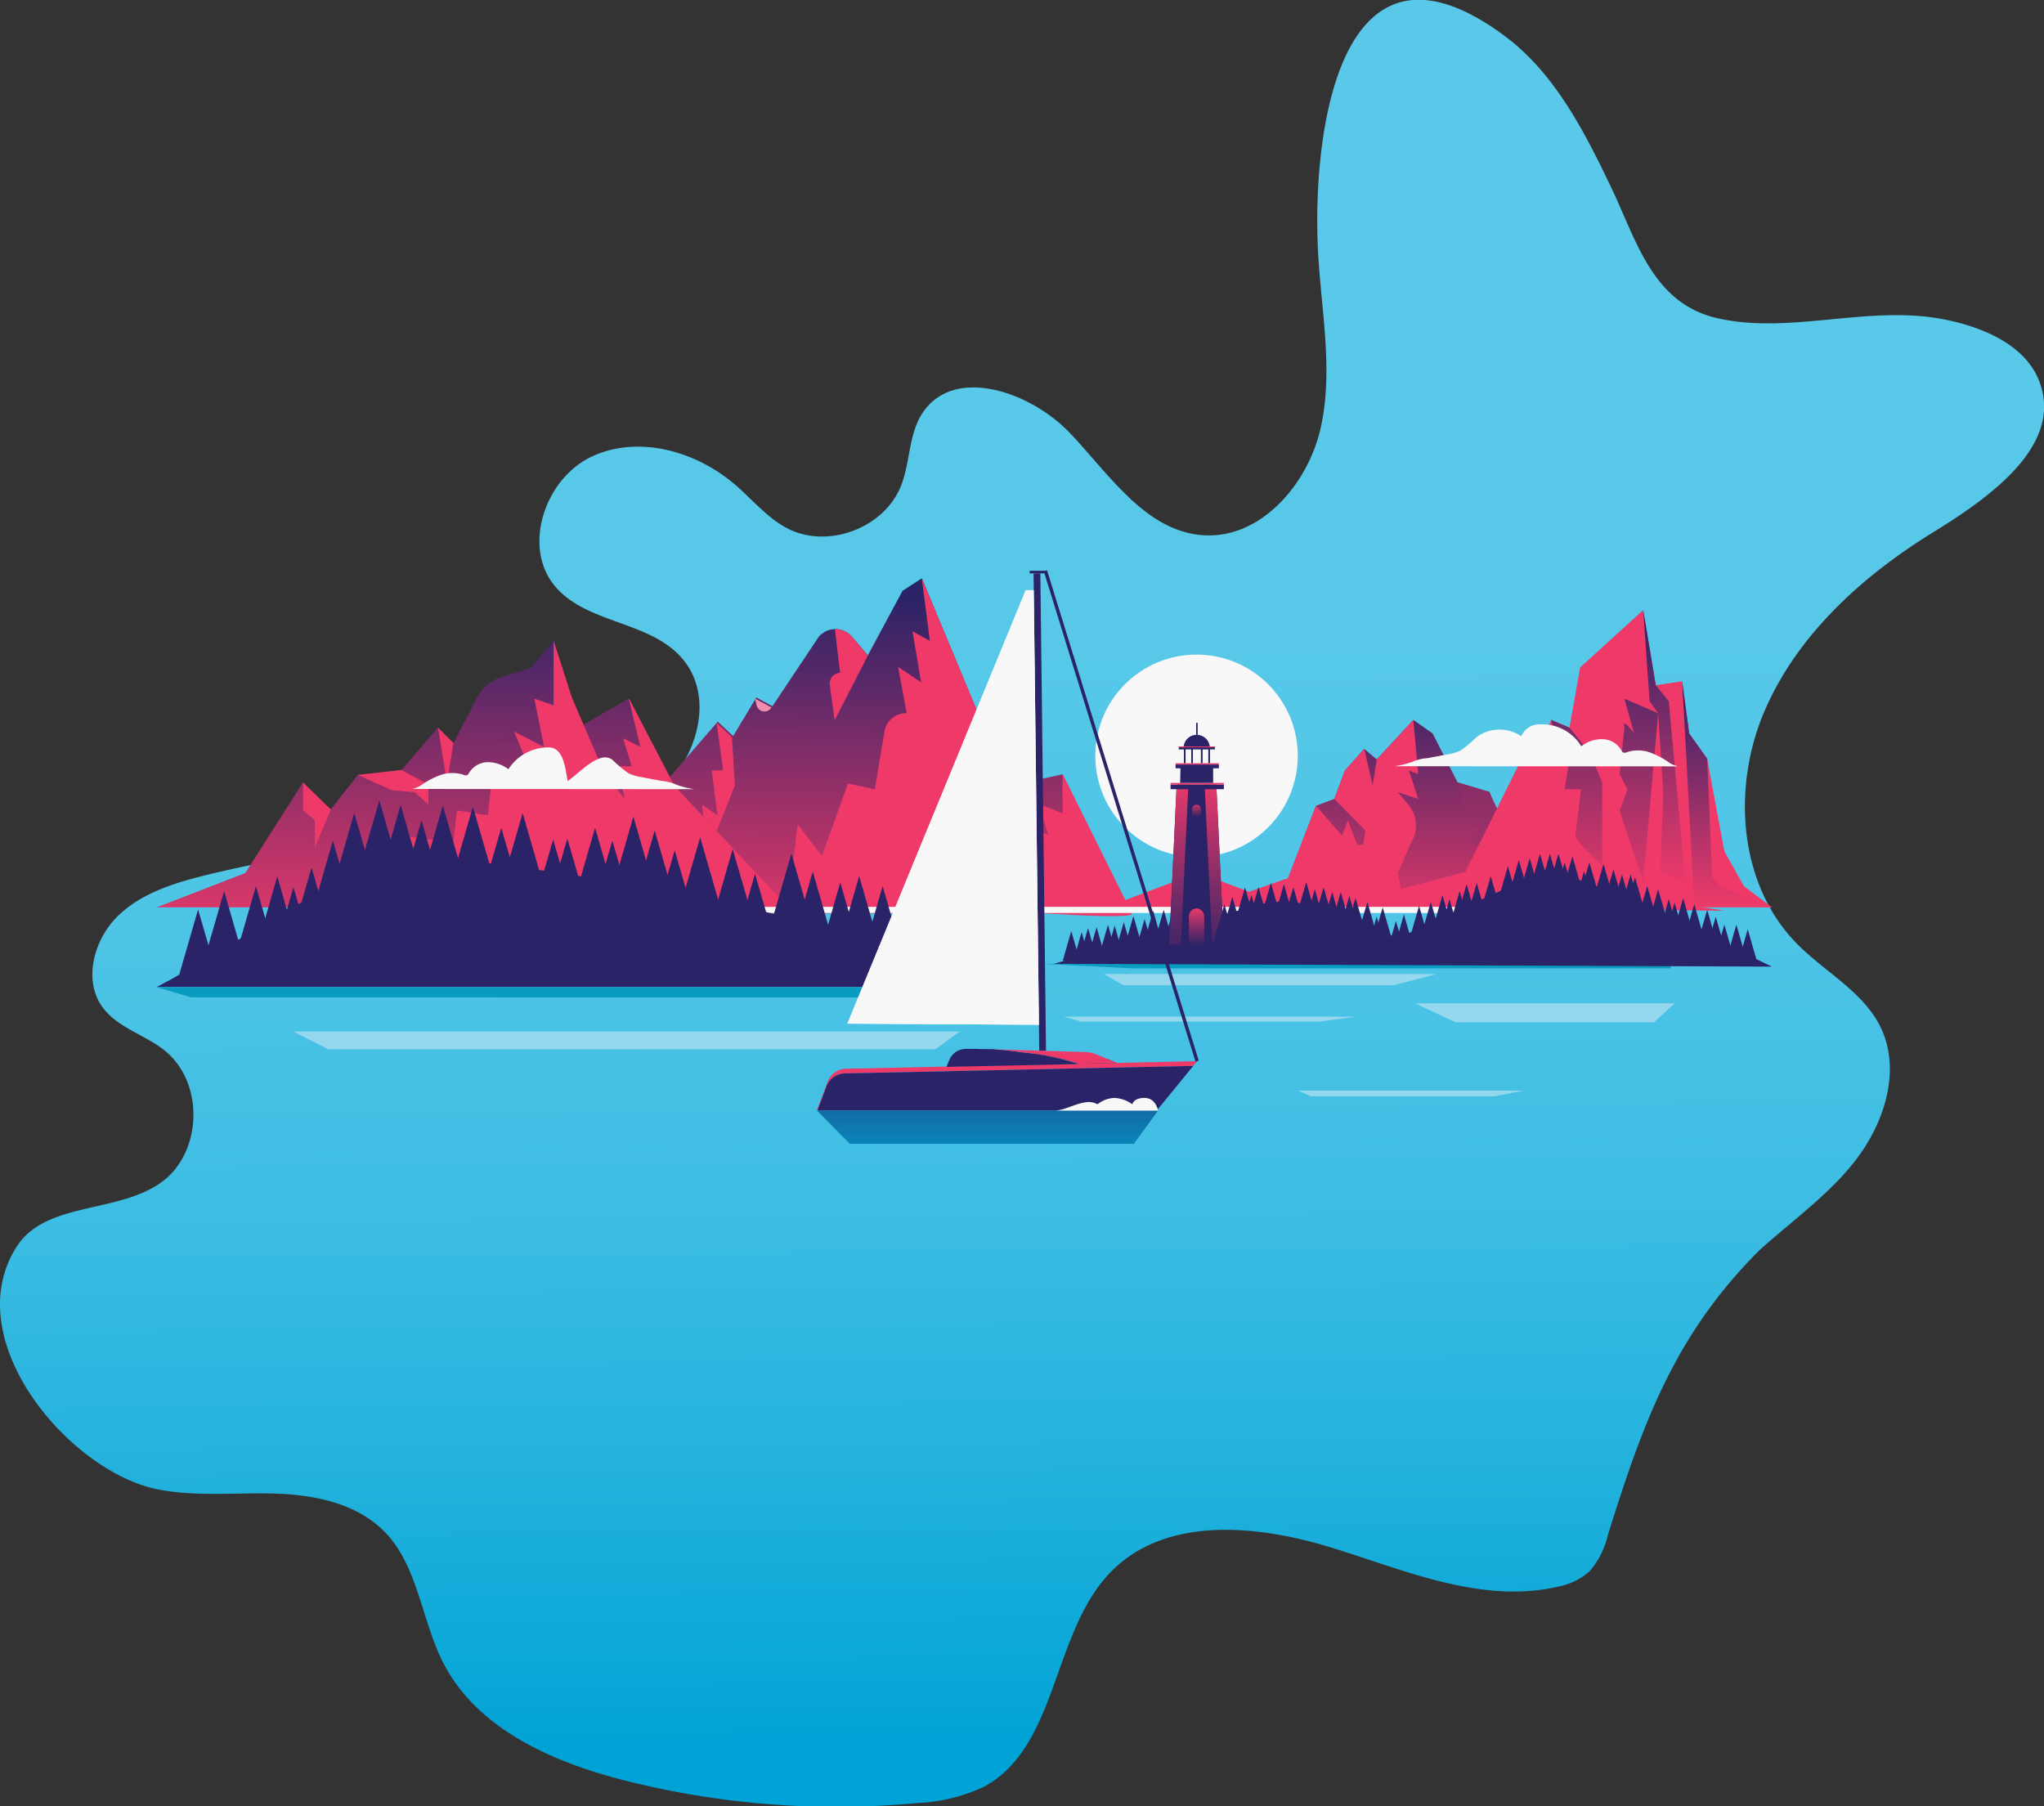
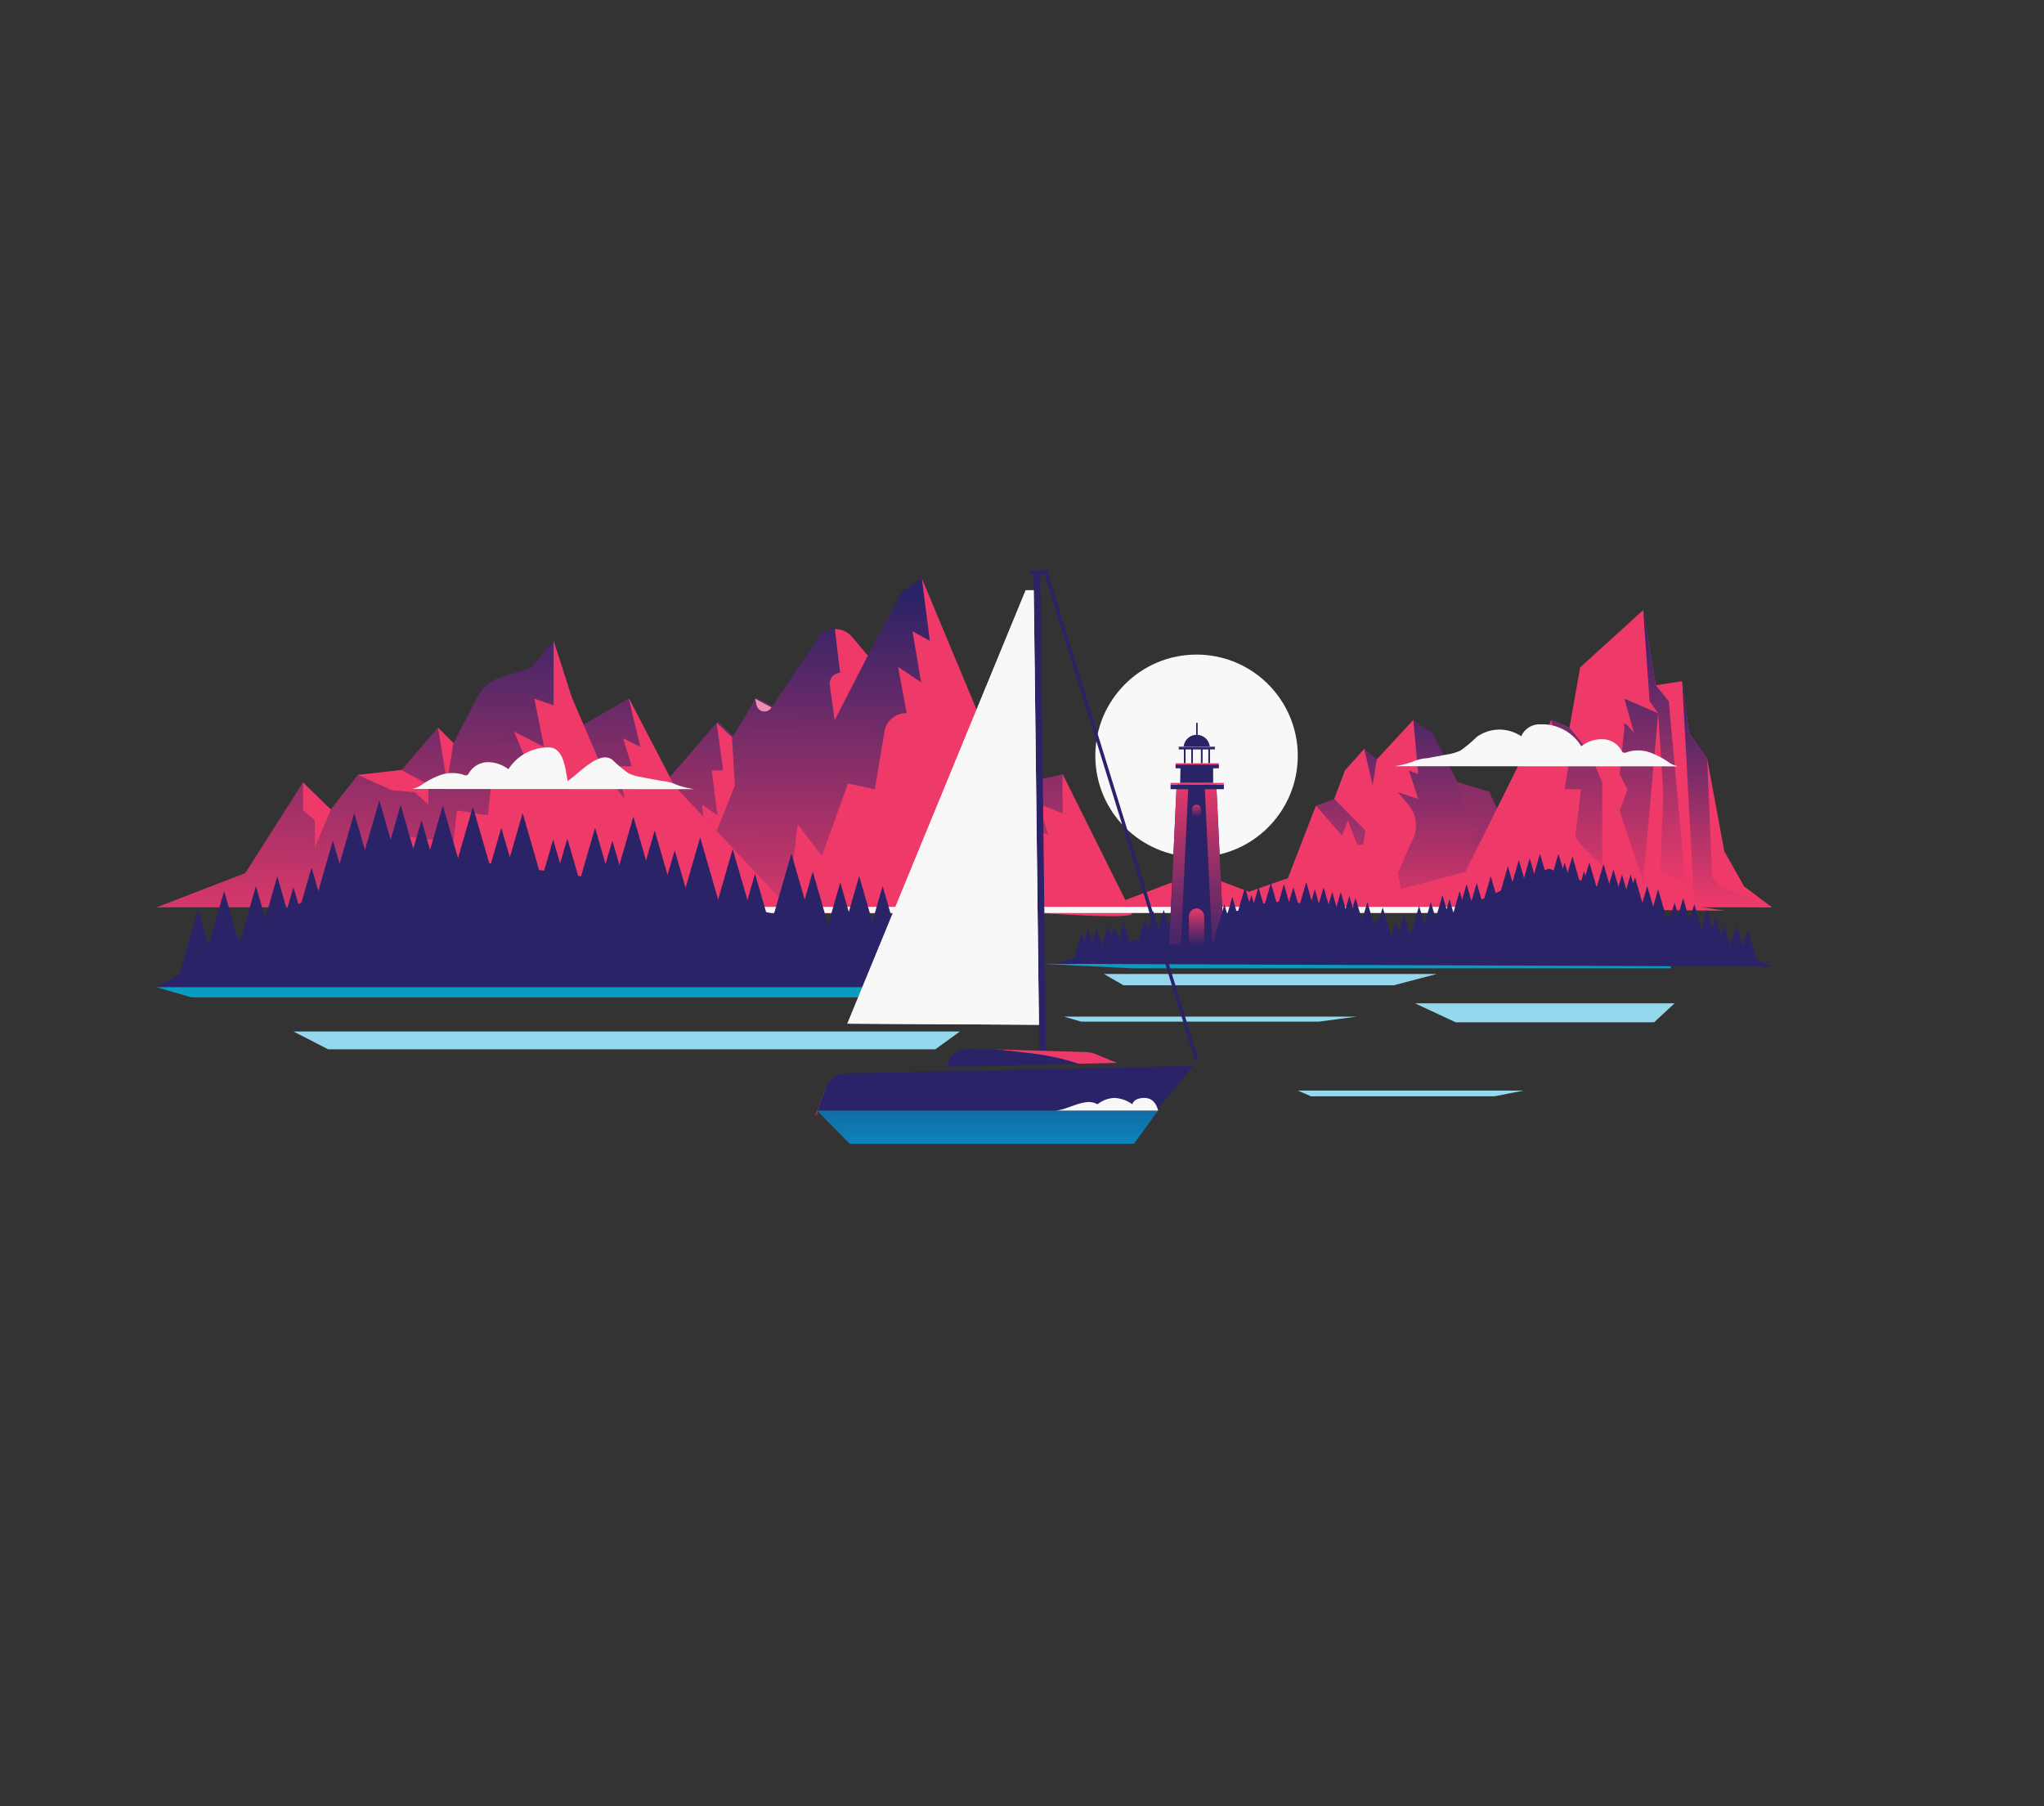
<svg xmlns="http://www.w3.org/2000/svg" xmlns:xlink="http://www.w3.org/1999/xlink" viewBox="0 0 253.42 223.95">
  <rect x="0" y="0" width="253.42" height="223.95" fill="#333333" stroke="none" />
  <defs>
    <style>.cls-1{fill:url(#linear-gradient);}.cls-2{fill:#f8f8f8;}.cls-3{fill:url(#New_Gradient_Swatch_1);}.cls-4{fill:#ef3a69;}.cls-5{fill:#ef8eac;}.cls-6{fill:url(#New_Gradient_Swatch_1-2);}.cls-7{fill:url(#New_Gradient_Swatch_1-3);}.cls-8{fill:url(#New_Gradient_Swatch_1-4);}.cls-9{fill:url(#New_Gradient_Swatch_1-5);}.cls-10{fill:url(#New_Gradient_Swatch_1-6);}.cls-11{fill:url(#New_Gradient_Swatch_1-7);}.cls-12{fill:#089cc0;}.cls-13{fill:#95d8ee;}.cls-14{fill:#2b2367;}.cls-15{fill:url(#linear-gradient-2);}.cls-16{fill:url(#linear-gradient-3);}.cls-17{fill:url(#linear-gradient-4);}.cls-18{fill:url(#linear-gradient-5);}.cls-19{fill:url(#New_Gradient_Swatch_5);}.cls-20{fill:url(#New_Gradient_Swatch_1-8);}.cls-21{fill:url(#New_Gradient_Swatch_1-9);}</style>
    <linearGradient id="linear-gradient" x1="127.56" y1="215.17" x2="126.13" y2="32.17" gradientUnits="userSpaceOnUse">
      <stop offset="0" stop-color="#00a3d5" />
      <stop offset="0.04" stop-color="#09a7d7" />
      <stop offset="0.2" stop-color="#26b3de" />
      <stop offset="0.36" stop-color="#3dbde3" />
      <stop offset="0.54" stop-color="#4dc4e6" />
      <stop offset="0.74" stop-color="#57c8e8" />
      <stop offset="1" stop-color="#5ac9e9" />
    </linearGradient>
    <linearGradient id="New_Gradient_Swatch_1" x1="109.21" y1="118.62" x2="109.69" y2="73.93" gradientUnits="userSpaceOnUse">
      <stop offset="0" stop-color="#ef3a69" />
      <stop offset="1" stop-color="#2b2367" />
    </linearGradient>
    <linearGradient id="New_Gradient_Swatch_1-2" x1="58.48" y1="118.46" x2="58.96" y2="73.32" xlink:href="#New_Gradient_Swatch_1" />
    <linearGradient id="New_Gradient_Swatch_1-3" x1="75.59" y1="118.26" x2="76.07" y2="73.57" xlink:href="#New_Gradient_Swatch_1" />
    <linearGradient id="New_Gradient_Swatch_1-4" x1="174.69" y1="116.19" x2="174.69" y2="83.61" xlink:href="#New_Gradient_Swatch_1" />
    <linearGradient id="New_Gradient_Swatch_1-5" x1="180.96" y1="128.24" x2="185.02" y2="69.45" xlink:href="#New_Gradient_Swatch_1" />
    <linearGradient id="New_Gradient_Swatch_1-6" x1="195.49" y1="112.21" x2="195.49" y2="76.99" xlink:href="#New_Gradient_Swatch_1" />
    <linearGradient id="New_Gradient_Swatch_1-7" x1="203.19" y1="112.21" x2="203.19" y2="76.99" xlink:href="#New_Gradient_Swatch_1" />
    <linearGradient id="linear-gradient-2" x1="146.33" y1="96.14" x2="145.92" y2="120.87" gradientUnits="userSpaceOnUse">
      <stop offset="0" stop-color="#ef3a69" />
      <stop offset="0.37" stop-color="#a23168" />
      <stop offset="0.8" stop-color="#4d2767" />
      <stop offset="1" stop-color="#2b2367" />
    </linearGradient>
    <linearGradient id="linear-gradient-3" x1="150.73" y1="96.15" x2="150.32" y2="120.85" xlink:href="#linear-gradient-2" />
    <linearGradient id="linear-gradient-4" x1="148.35" y1="112.43" x2="148.35" y2="117.32" xlink:href="#linear-gradient-2" />
    <linearGradient id="linear-gradient-5" x1="148.35" y1="99.33" x2="148.35" y2="101.39" xlink:href="#linear-gradient-2" />
    <linearGradient id="New_Gradient_Swatch_5" x1="122.45" y1="123.4" x2="122.45" y2="146.89" gradientUnits="userSpaceOnUse">
      <stop offset="0" stop-color="#2b2367" />
      <stop offset="0.2" stop-color="#243879" />
      <stop offset="0.62" stop-color="#126da6" />
      <stop offset="1" stop-color="#00a3d5" />
    </linearGradient>
    <linearGradient id="New_Gradient_Swatch_1-8" x1="206.36" y1="109.85" x2="206.36" y2="75.64" xlink:href="#New_Gradient_Swatch_1" />
    <linearGradient id="New_Gradient_Swatch_1-9" x1="214.13" y1="112.5" x2="214.13" y2="84.47" xlink:href="#New_Gradient_Swatch_1" />
  </defs>
  <title>lake</title>
  <g id="Layer_2" data-name="Layer 2">
    <g id="Layer_1-2" data-name="Layer 1">
-       <path class="cls-1" d="M163.42,31.3c.39,7.26,1.91,14.62.33,21.72s-7.6,14-14.84,13.32c-7-.65-11.42-7.58-16.3-12.69s-14.33-8.34-18.23-2.45c-1.74,2.64-1.51,6.1-2.66,9-2.06,5.28-9.09,7.92-14.12,5.3-2.46-1.29-4.27-3.5-6.36-5.32-4.86-4.24-12.1-6.31-17.93-3.54S64.68,68,68.92,72.81C72.83,77.3,80.32,77,84.36,81.4c5,5.38,1.45,14.78-4.82,18.56s-14,3.67-21.35,4A164.57,164.57,0,0,0,26,108.39c-4.11,1-8.36,2.24-11.38,5.18S10.24,121.66,12.8,125c1.88,2.46,5.18,3.31,7.6,5.24,5,4,4.7,12.77-.49,16.42-5.46,3.84-14.35,2.3-17.9,8-7.24,11.51,6.59,27.81,17.53,30,4.8.95,9.76.37,14.65.53s10.1,1.24,13.51,4.75c4.19,4.31,4.54,11,7.31,16.34,4.27,8.21,13.68,12.27,22.65,14.53a106.94,106.94,0,0,0,36,2.75,21.76,21.76,0,0,0,8.29-2c9.34-5,8.42-19.36,15.94-26.83,6.8-6.75,18-5.68,27.17-2.85s18.61,7,28,4.87a8.29,8.29,0,0,0,4-1.91,10.31,10.31,0,0,0,2.28-4.49c4.35-13.91,8.26-24.79,18.75-35.29,4.21-3.82,9-7.14,12.34-11.7s5.23-10.86,2.73-16c-2.17-4.43-6.94-6.85-10.39-10.37-7.22-7.34-8.07-19.36-4-28.83S230.9,71.41,239.67,66c7-4.31,16-10.67,13.26-18.46-1.6-4.61-6.78-6.87-11.56-7.87-9.48-2-19.18,1.85-28.37-.2-8.1-1.8-10.08-9.61-13.19-16.12-3.34-7-7-14.19-13.16-18.82C165.85-11,162.64,17,163.42,31.3Z" />
      <circle class="cls-2" cx="148.35" cy="93.71" r="12.55" />
      <path class="cls-3" d="M131.74,96l-3.11.69-2.27-3.82-2.15,2.63L114.29,71.7l-2.39,1.55-4.3,8L105.67,79a2.78,2.78,0,0,0-2.16-1h0a3.42,3.42,0,0,0-.63.09h0l-.29.09h0l-.26.12,0,0-.23.14,0,0-.2.16-.06,0-.17.18-.07.06a2.83,2.83,0,0,0-.2.28l-5.63,8.44-2-1.08-2.87,4.78-1.91-1.79L78.32,101.81v11.45h62Z" />
      <path class="cls-4" d="M105.67,79a2.78,2.78,0,0,0-2.16-1l.13,1.08.52,4.34A1.34,1.34,0,0,0,102.89,85l.59,4.29,4.12-8Z" />
      <path class="cls-4" d="M140.34,113.26c-.37-.76-8.6-17.28-8.6-17.28v4.87l-3-1.19,1.22,3.82h0a5.46,5.46,0,0,1-3.41-2.93l-2.35-5.07L114.29,71.7l1,7.76-2.16-1.19,1.08,6.33-2.87-1.91,1.08,5.74h-.1a2.69,2.69,0,0,0-2.66,2.26l-1.19,7.18-3.34-.72-3.23,9-3-3.94L97.68,112.5l32.27.7,0,.06S140.71,114,140.34,113.26Z" />
      <polygon class="cls-5" points="126.36 92.85 127.13 98.22 128.63 96.67 126.36 92.85" />
      <path class="cls-5" d="M93.62,86.63l.2.88a1,1,0,0,0,1.83.2h0Z" />
      <polygon class="cls-4" points="88.84 89.62 89.67 95.53 88.24 95.53 88.96 101.09 87.05 99.78 87.64 106.11 91.11 97.39 90.75 91.41 88.84 89.62" />
      <path class="cls-6" d="M49.76,95.48l4.54-5.26,1.92,1.91,3-5.75A4.84,4.84,0,0,1,62.07,84l3.7-1.18,2.87-3.35,2.27,7.05,1.46,3.39L78,86.63l5.62,10.76,14.1,15.11H19.41l11-4.25L37.57,97,41,100.38l3.36-4.3Z" />
      <path class="cls-4" d="M68.64,79.46v8l-2.39-.84,1.2,6L63.74,90.7l2,4.84-2.19-.19a2.47,2.47,0,0,0-2.1.86h0a2.53,2.53,0,0,0-.57,1.33l-.39,3.55-3.83-.6-.47,4-6.08-.82.4,8.79H97.68L83.58,97.39,78,86.63,72.37,89.9l-1.46-3.39Z" />
      <polygon class="cls-7" points="77.96 86.63 79.4 92.61 77.25 91.53 78.32 95 76.53 95 77.48 99.06 74.98 95.98 72.37 89.9 77.96 86.63" />
      <polygon class="cls-8" points="158.14 112.92 163.16 99.9 165.43 99.06 166.75 95.53 169.14 92.85 170.69 94.16 175.23 89.26 177.62 90.94 180.73 97.03 184.67 98.22 191.24 112.5 158.14 112.92" />
      <path class="cls-4" d="M163.16,99.9l3.23,3.7.72-1.85,1.19,3h1.55l1.2,3.23s1.19,4.72.84,4.73l-13.75.17Z" />
      <path class="cls-4" d="M175.23,89.26l.6,6.72-1.14-.44,1.14,3.52-2.51-.84,1.32,1.59a4,4,0,0,1,.5,4.32l-.33.66-1.49,3.47.84,4.46-6.46.2,3-18.76Z" />
      <polygon class="cls-4" points="169.14 92.85 170.93 100.61 170.03 103.72 165.43 99.06 166.75 95.53 169.14 92.85" />
      <path class="cls-9" d="M180.73,97l1,4.1a2,2,0,0,0,1.91,1.52h0l-1.44,1.88,1.44.26-1.44,3.35,2.27,4.3.24-14.22Z" />
      <polygon class="cls-4" points="179.53 112.44 188.62 94.16 190.17 94.76 192.32 89.26 194.59 90.22 195.91 82.75 203.73 75.64 205.29 84.96 208.56 84.47 209.43 90.94 211.66 94.07 213.79 105.56 216.24 109.9 219.7 112.5 179.53 112.44" />
      <polygon class="cls-10" points="192.32 89.26 193.4 94.07 194.71 93.32 193.99 97.86 196.02 97.86 195.31 103.72 196.02 104.79 198.65 107.31 198.65 97.03 197.1 93.32 194.59 90.22 192.32 89.26" />
      <path class="cls-11" d="M205.58,88.43l-4.18-1.8,1.2,4.3s-1.56-2.15-1.2-.71L200.8,96l1,1.89-1,2.62,2.93,8.85Z" />
      <polygon class="cls-12" points="207.15 120.06 140.4 120.06 129.06 119.5 207.15 119.5 207.15 120.06" />
      <path class="cls-4" d="M135.8,113,147,108.77a4.38,4.38,0,0,1,3.11,0l4.74,1.8,4.15-1.46a4.42,4.42,0,0,1,3,0L172.36,113Z" />
      <polygon class="cls-13" points="117.75 116.59 36.38 116.59 36.38 115 122.01 115 117.75 116.59" />
      <path class="cls-4" d="M165.23,112.44l48.6.48h0l-19.9-3.11-6.48-2.46a4,4,0,0,0-2.48-.1Z" />
      <polygon class="cls-2" points="203.17 113.2 50.54 113.2 50.54 112.44 202.17 112.44 202.17 112.44 203.17 113.2" />
      <path class="cls-14" d="M38.63,122.38h89.3A344,344,0,0,0,50.16,105.9c-3.79-.33-23.83,13-30.75,16.48Z" />
      <polygon class="cls-14" points="118.52 111.36 115.87 120.53 121.17 120.53 118.52 111.36" />
      <polygon class="cls-14" points="124.05 112.92 121.4 122.09 126.7 122.09 124.05 112.92" />
      <polygon class="cls-14" points="109.43 109.86 106.79 119.03 112.08 119.03 109.43 109.86" />
      <polygon class="cls-14" points="106.52 108.62 103.87 117.79 109.17 117.79 106.52 108.62" />
      <polygon class="cls-14" points="98.12 105.83 95.47 115 100.77 115 98.12 105.83" />
      <polygon class="cls-14" points="90.84 105.27 88.2 114.44 93.49 114.44 90.84 105.27" />
      <polygon class="cls-14" points="86.81 103.81 84.16 112.98 89.45 112.98 86.81 103.81" />
      <polygon class="cls-14" points="81.17 102.97 78.53 112.14 83.82 112.14 81.17 102.97" />
      <polygon class="cls-14" points="78.53 101.24 75.88 110.41 81.17 110.41 78.53 101.24" />
      <polygon class="cls-14" points="64.8 100.8 62.15 109.97 67.44 109.97 64.8 100.8" />
      <polygon class="cls-14" points="58.63 100.02 55.98 109.19 61.28 109.19 58.63 100.02" />
      <polygon class="cls-14" points="54.9 99.87 52.26 109.04 57.55 109.04 54.9 99.87" />
      <polygon class="cls-14" points="49.67 99.79 47.03 108.96 52.32 108.96 49.67 99.79" />
      <polygon class="cls-14" points="47.03 99.23 44.38 108.4 49.67 108.4 47.03 99.23" />
      <polygon class="cls-14" points="34.38 108.67 31.73 117.84 37.02 117.84 34.38 108.67" />
      <polygon class="cls-14" points="31.73 109.86 29.08 119.03 34.38 119.03 31.73 109.86" />
      <polygon class="cls-14" points="24.56 112.76 21.91 121.93 27.21 121.93 24.56 112.76" />
      <polygon class="cls-14" points="27.79 110.48 25.14 119.65 30.43 119.65 27.79 110.48" />
      <polygon class="cls-14" points="62.15 102.63 59.5 111.8 64.8 111.8 62.15 102.63" />
      <polygon class="cls-14" points="52.26 101.7 49.61 110.87 54.9 110.87 52.26 101.7" />
      <polygon class="cls-14" points="38.63 107.56 35.98 116.72 41.27 116.72 38.63 107.56" />
      <polygon class="cls-14" points="36.38 109.99 33.73 119.16 39.03 119.16 36.38 109.99" />
      <polygon class="cls-14" points="41.27 104.22 38.63 113.39 43.92 113.39 41.27 104.22" />
      <polygon class="cls-14" points="43.92 100.8 41.27 109.97 46.57 109.97 43.92 100.8" />
      <polygon class="cls-14" points="68.58 104.08 65.93 113.25 71.22 113.25 68.58 104.08" />
      <polygon class="cls-14" points="70.34 103.97 67.69 113.13 72.99 113.13 70.34 103.97" />
      <polygon class="cls-14" points="73.78 102.63 71.13 111.8 76.42 111.8 73.78 102.63" />
      <polygon class="cls-14" points="75.92 104.22 73.27 113.39 78.57 113.39 75.92 104.22" />
      <polygon class="cls-14" points="83.65 105.41 81.01 114.58 86.3 114.58 83.65 105.41" />
      <polygon class="cls-14" points="93.61 108.33 90.97 117.5 96.26 117.5 93.61 108.33" />
      <polygon class="cls-14" points="100.77 108.06 98.12 117.23 103.41 117.23 100.77 108.06" />
      <polygon class="cls-14" points="104.18 109.41 101.54 118.57 106.83 118.57 104.18 109.41" />
      <polygon class="cls-14" points="112.39 112.19 110.82 119.03 113.96 119.03 112.39 112.19" />
      <polygon class="cls-14" points="115.02 112.52 113.45 119.36 116.59 119.36 115.02 112.52" />
      <polygon class="cls-14" points="121.71 114.08 120.14 120.92 123.28 120.92 121.71 114.08" />
      <line class="cls-14" x1="45.1" y1="122.38" x2="19.41" y2="122.38" />
      <polygon class="cls-13" points="115.97 130.1 40.68 130.1 36.38 127.89 119.01 127.89 115.97 130.1" />
      <polygon class="cls-13" points="205.08 126.75 180.47 126.75 175.44 124.4 207.62 124.4 205.08 126.75" />
      <polygon class="cls-13" points="172.81 122.16 139.29 122.16 136.86 120.76 178.14 120.76 172.81 122.16" />
      <polygon class="cls-13" points="163.51 126.67 134.04 126.67 131.91 126.05 168.19 126.05 163.51 126.67" />
      <polygon class="cls-13" points="185.28 135.93 162.55 135.93 160.91 135.22 188.89 135.22 185.28 135.93" />
      <polygon class="cls-12" points="124.05 123.66 23.71 123.66 19.41 122.4 127.93 122.4 124.05 123.66" />
      <path class="cls-14" d="M130.66,119.5l25.14-7.26a12.52,12.52,0,0,1,7.7.37l9.83,3.71L192,107.69l11.19,4.16,16.49,8h0Z" />
-       <polygon class="cls-14" points="132.82 115.44 131.76 119.12 133.88 119.12 132.82 115.44" />
      <polygon class="cls-14" points="134.9 115.07 133.84 118.75 135.96 118.75 134.9 115.07" />
      <polygon class="cls-14" points="135.96 114.96 134.9 118.64 137.02 118.64 135.96 114.96" />
      <polygon class="cls-14" points="138.2 114.76 137.14 118.44 139.26 118.44 138.2 114.76" />
-       <polygon class="cls-14" points="140.52 113.58 139.46 117.26 141.59 117.26 140.52 113.58" />
      <polygon class="cls-14" points="142.97 112.92 141.91 116.6 144.03 116.6 142.97 112.92" />
      <polygon class="cls-14" points="154.36 110.01 153.29 113.69 155.42 113.69 154.36 110.01" />
      <polygon class="cls-14" points="156.03 109.99 154.97 113.67 157.1 113.67 156.03 109.99" />
      <polygon class="cls-14" points="163.01 110.26 161.95 113.94 164.07 113.94 163.01 110.26" />
      <polygon class="cls-14" points="165.17 110.6 164.1 114.28 166.23 114.28 165.17 110.6" />
      <polygon class="cls-14" points="167.29 111.08 166.23 114.76 168.36 114.76 167.29 111.08" />
      <polygon class="cls-14" points="157.57 109.48 156.5 113.16 158.63 113.16 157.57 109.48" />
      <polygon class="cls-14" points="159.18 109.63 158.12 113.31 160.24 113.31 159.18 109.63" />
      <polygon class="cls-14" points="160.35 109.99 159.28 113.67 161.41 113.67 160.35 109.99" />
      <polygon class="cls-14" points="152.79 111.18 151.73 114.86 153.85 114.86 152.79 111.18" />
      <polygon class="cls-14" points="161.95 109.36 160.89 113.05 163.01 113.05 161.95 109.36" />
      <polygon class="cls-14" points="164.1 110.01 163.04 113.69 165.17 113.69 164.1 110.01" />
      <polygon class="cls-14" points="166.23 110.6 165.17 114.28 167.29 114.28 166.23 110.6" />
      <polygon class="cls-14" points="168.06 111.32 167 115 169.13 115 168.06 111.32" />
      <polygon class="cls-14" points="170.68 113.66 169.62 117.34 171.74 117.34 170.68 113.66" />
      <polygon class="cls-14" points="173.07 114.19 172.01 117.87 174.13 117.87 173.07 114.19" />
      <polygon class="cls-14" points="169.53 111.83 168.46 115.51 170.59 115.51 169.53 111.83" />
      <polygon class="cls-14" points="171.43 112.5 170.37 116.18 172.5 116.18 171.43 112.5" />
      <polygon class="cls-14" points="174.06 113.38 173 117.06 175.13 117.06 174.06 113.38" />
      <polygon class="cls-14" points="175.94 112.31 174.88 116 177.01 116 175.94 112.31" />
      <polygon class="cls-14" points="177.4 111.83 176.33 115.51 178.46 115.51 177.4 111.83" />
      <polygon class="cls-14" points="178.84 110.98 177.78 114.66 179.91 114.66 178.84 110.98" />
      <polygon class="cls-14" points="180.97 110.47 179.91 114.16 182.03 114.16 180.97 110.47" />
      <polygon class="cls-14" points="181.83 109.63 180.77 113.31 182.9 113.31 181.83 109.63" />
      <polygon class="cls-14" points="179.71 111.47 178.65 115.15 180.77 115.15 179.71 111.47" />
      <polygon class="cls-14" points="183.09 109.48 182.03 113.16 184.16 113.16 183.09 109.48" />
      <polygon class="cls-14" points="184.83 108.63 183.76 112.31 185.89 112.31 184.83 108.63" />
      <polygon class="cls-14" points="186.95 107.4 185.89 111.08 188.01 111.08 186.95 107.4" />
      <polygon class="cls-14" points="188.31 106.64 187.24 110.33 189.37 110.33 188.31 106.64" />
      <polygon class="cls-14" points="189.66 106.41 188.6 110.09 190.72 110.09 189.66 106.41" />
      <polygon class="cls-14" points="190.93 105.85 189.87 109.53 192 109.53 190.93 105.85" />
-       <polygon class="cls-14" points="192.16 105.85 191.1 109.53 193.22 109.53 192.16 105.85" />
      <polygon class="cls-14" points="193.22 105.85 192.16 109.53 194.29 109.53 193.22 105.85" />
      <polygon class="cls-14" points="194.95 106.17 193.89 109.85 196.01 109.85 194.95 106.17" />
      <polygon class="cls-14" points="197.05 106.92 195.99 110.6 198.12 110.6 197.05 106.92" />
      <polygon class="cls-14" points="198.81 107.12 197.74 110.8 199.87 110.8 198.81 107.12" />
      <polygon class="cls-14" points="205.58 110.26 204.52 113.94 206.65 113.94 205.58 110.26" />
-       <polygon class="cls-14" points="206.9 111.47 205.84 115.15 207.96 115.15 206.9 111.47" />
      <polygon class="cls-14" points="208.68 111.36 207.62 115.04 209.74 115.04 208.68 111.36" />
      <polygon class="cls-14" points="210.06 112.11 209 115.79 211.12 115.79 210.06 112.11" />
      <polygon class="cls-14" points="211.66 112.8 210.6 116.48 212.72 116.48 211.66 112.8" />
      <polygon class="cls-14" points="212.72 113.66 211.66 117.34 213.79 117.34 212.72 113.66" />
      <polygon class="cls-14" points="213.79 114.64 212.72 118.32 214.85 118.32 213.79 114.64" />
      <polygon class="cls-14" points="215.28 114.64 214.22 118.32 216.34 118.32 215.28 114.64" />
      <polygon class="cls-14" points="216.69 115.22 215.63 118.9 217.75 118.9 216.69 115.22" />
      <polygon class="cls-14" points="200.04 107.79 198.98 111.47 201.1 111.47 200.04 107.79" />
      <polygon class="cls-14" points="202.71 108.76 201.65 112.44 203.77 112.44 202.71 108.76" />
      <polygon class="cls-14" points="204.23 109.85 203.17 113.53 205.29 113.53 204.23 109.85" />
      <polygon class="cls-14" points="202.17 108.42 201.1 112.11 203.23 112.11 202.17 108.42" />
      <polygon class="cls-14" points="196.39 108.01 195.33 111.69 197.45 111.69 196.39 108.01" />
      <polygon class="cls-14" points="193.99 106.92 192.93 110.6 195.06 110.6 193.99 106.92" />
      <polygon class="cls-14" points="201.1 108.42 200.04 112.11 202.17 112.11 201.1 108.42" />
      <polygon class="cls-14" points="139.33 114.34 138.27 118.02 140.4 118.02 139.33 114.34" />
      <polygon class="cls-14" points="145.55 112.5 144.48 116.18 146.61 116.18 145.55 112.5" />
      <polygon class="cls-14" points="134.1 115.57 133.04 119.25 135.17 119.25 134.1 115.57" />
      <polygon class="cls-14" points="207.62 111.91 206.55 115.59 208.68 115.59 207.62 111.91" />
      <polygon class="cls-14" points="141.91 113.94 140.85 117.63 142.98 117.63 141.91 113.94" />
      <polygon class="cls-14" points="144.28 112.81 143.21 116.5 145.34 116.5 144.28 112.81" />
      <polygon class="cls-14" points="150.56 112.81 149.49 116.5 151.62 116.5 150.56 112.81" />
      <polygon class="cls-14" points="155.15 110.96 154.09 114.64 156.21 114.64 155.15 110.96" />
      <polygon class="cls-14" points="137.37 114.66 136.3 118.34 138.43 118.34 137.37 114.66" />
      <path class="cls-14" d="M150,92.74a1.63,1.63,0,0,0-3.26,0Z" />
      <polygon class="cls-14" points="150.8 97.27 148.42 97.27 148.28 97.27 145.89 97.27 144.96 117.1 148.28 117.1 148.42 117.1 151.74 117.1 150.8 97.27" />
      <polygon class="cls-15" points="146.4 117.1 147.34 97.27 145.89 97.27 144.96 117.1 146.4 117.1" />
      <polygon class="cls-16" points="150.29 117.1 149.35 97.27 150.8 97.27 151.74 117.1 150.29 117.1" />
      <path class="cls-17" d="M148.35,112.63a1,1,0,0,0-.95,1v3.52h1.9v-3.52A1,1,0,0,0,148.35,112.63Z" />
      <path class="cls-18" d="M148.35,99.77a.55.55,0,0,0-.55.55v.82h1.09v-.82A.55.55,0,0,0,148.35,99.77Z" />
      <rect class="cls-14" x="145.13" y="97.27" width="6.61" height="0.58" />
      <polygon class="cls-4" points="151.74 97.07 146.34 97.07 145.13 97.07 145.13 97.27 151.74 97.27 151.74 97.07" />
      <rect class="cls-14" x="145.75" y="94.79" width="5.37" height="0.47" />
      <polygon class="cls-4" points="151.11 94.63 146.74 94.63 145.75 94.63 145.75 94.79 151.11 94.79 151.11 94.63" />
      <polygon class="cls-14" points="148.43 95.09 148.34 95.09 146.36 95.09 146.32 97.07 148.3 97.07 148.43 97.07 150.41 97.07 150.41 95.09 148.43 95.09" />
      <rect class="cls-14" x="146.15" y="92.55" width="4.47" height="0.37" />
      <rect class="cls-14" x="148.3" y="89.63" width="0.19" height="1.49" />
      <rect class="cls-14" x="146.78" y="92.79" width="0.21" height="1.84" />
      <rect class="cls-14" x="147.69" y="92.79" width="0.21" height="1.84" />
      <rect class="cls-14" x="148.89" y="92.79" width="0.21" height="1.84" />
      <rect class="cls-14" x="149.81" y="92.79" width="0.21" height="1.84" />
      <rect class="cls-4" x="146.15" y="92.55" width="4.47" height="0.11" />
      <polygon class="cls-14" points="151.8 112.11 149.84 118.9 153.76 118.9 151.8 112.11" />
      <polygon class="cls-2" points="129.11 127.06 105.06 126.92 127.17 73.18 128.17 73.18 129.11 127.06" />
-       <path class="cls-4" d="M104.74,133.09l43.2-.93.49-.59-43.55.94a2.49,2.49,0,0,0-2.27,1.61l-1.36,3.58h.09l1.13-3A2.49,2.49,0,0,1,104.74,133.09Z" />
+       <path class="cls-4" d="M104.74,133.09a2.49,2.49,0,0,0-2.27,1.61l-1.36,3.58h.09l1.13-3A2.49,2.49,0,0,1,104.74,133.09Z" />
      <path class="cls-14" d="M147.94,132.16l-43.2.93a2.49,2.49,0,0,0-2.27,1.61l-1.13,3h42.07Z" />
      <rect class="cls-14" x="128.5" y="71.09" width="0.84" height="59.2" transform="translate(-1.19 1.54) rotate(-0.68)" />
      <rect class="cls-14" x="127.66" y="70.77" width="1.95" height="0.32" />
      <rect class="cls-14" x="124.35" y="130.73" width="0.35" height="1.25" />
      <rect class="cls-14" x="129.46" y="130.73" width="0.24" height="1.11" />
      <rect class="cls-14" x="138.81" y="69.34" width="0.42" height="63.65" transform="translate(-23.69 45.61) rotate(-17.19)" />
      <polygon class="cls-2" points="128.81 127.06 105.06 126.92 127.17 73.18 128.17 73.18 128.81 127.06" />
      <polygon class="cls-19" points="140.58 141.82 105.35 141.82 101.31 137.7 143.58 137.7 140.58 141.82" />
      <path class="cls-14" d="M126.94,130.5l-5.82-.45-1.3,0a2.24,2.24,0,0,0-2.14,1.41l-.33.82,21.11-.45-4.77.1A31.3,31.3,0,0,0,126.94,130.5Z" />
      <path class="cls-14" d="M126.94,130.5a31.3,31.3,0,0,1,6.75,1.39l4.77-.1-1.18-.5Z" />
      <path class="cls-4" d="M137.28,131.29l-1.38-.57a3.82,3.82,0,0,0-1.34-.28L123,130.1c1.24.1,2.61.23,4,.4a31.3,31.3,0,0,1,6.75,1.39l4.77-.1Z" />
      <path class="cls-14" d="M123,130.1l-1.86,0,5.82.45C125.59,130.33,124.22,130.2,123,130.1Z" />
      <path class="cls-14" d="M123,130.1l-1.86,0,5.82.45C125.59,130.33,124.22,130.2,123,130.1Z" />
      <path class="cls-2" d="M143.58,137.7s-.26-1.57-1.67-1.57-1.51.79-1.51.79a4.14,4.14,0,0,0-2.22-.79,3.56,3.56,0,0,0-2.11.79,2.21,2.21,0,0,0-1.07-.28c-1.37,0-3,1.06-4.25,1.06Z" />
      <polygon class="cls-4" points="37.57 97.03 37.57 100.46 39.03 101.7 39.03 105.09 41.02 100.38 37.57 97.03" />
      <polygon class="cls-4" points="44.38 96.08 48.57 97.98 51.43 98.22 53.11 99.77 53.11 97.27 49.76 95.47 44.38 96.08" />
      <polygon class="cls-4" points="54.3 90.22 55.42 97.03 56.22 92.13 54.3 90.22" />
      <polygon class="cls-20" points="203.73 75.64 204.52 86.95 205.58 88.42 206.22 98.22 205.84 108.06 209 109.85 206.9 86.95 205.29 84.96 203.73 75.64" />
      <polygon class="cls-21" points="208.56 84.47 210.06 112.11 219.7 112.5 213.39 109.99 212.72 109.34 212.28 108.76 211.66 94.07 209.43 90.94 208.56 84.47" />
      <path class="cls-2" d="M86.11,97.85a11.08,11.08,0,0,1-2.21-.54A5.55,5.55,0,0,0,82,96.82l-2.44-.46a6.12,6.12,0,0,1-1.63-.48,16.08,16.08,0,0,1-2-1.67c-1.57-1.2-3.93,1.49-5.54,2.63-.27-1-.35-4.18-2.36-4.17a5.87,5.87,0,0,0-5,2.71,4.14,4.14,0,0,0-2.56-.88,2.75,2.75,0,0,0-2.3,1.3.71.71,0,0,1-.27.32.68.68,0,0,1-.44-.06,4.52,4.52,0,0,0-3,.09,10.7,10.7,0,0,0-1.95,1,3.43,3.43,0,0,1-1.4.67Z" />
      <path class="cls-2" d="M172.9,95a11.25,11.25,0,0,0,2.21-.54A5.34,5.34,0,0,1,177,94l2.44-.46a6.12,6.12,0,0,0,1.63-.48,16.08,16.08,0,0,0,2-1.67,4.81,4.81,0,0,1,5.54-.1A2.46,2.46,0,0,1,191,89.81a5.66,5.66,0,0,1,5.05,2.72,4.14,4.14,0,0,1,2.56-.88A2.75,2.75,0,0,1,201,93c.07.12.14.26.27.31a.62.62,0,0,0,.44-.05,4.46,4.46,0,0,1,3,.09,10.7,10.7,0,0,1,1.95,1,3.43,3.43,0,0,0,1.4.67Z" />
    </g>
  </g>
</svg>